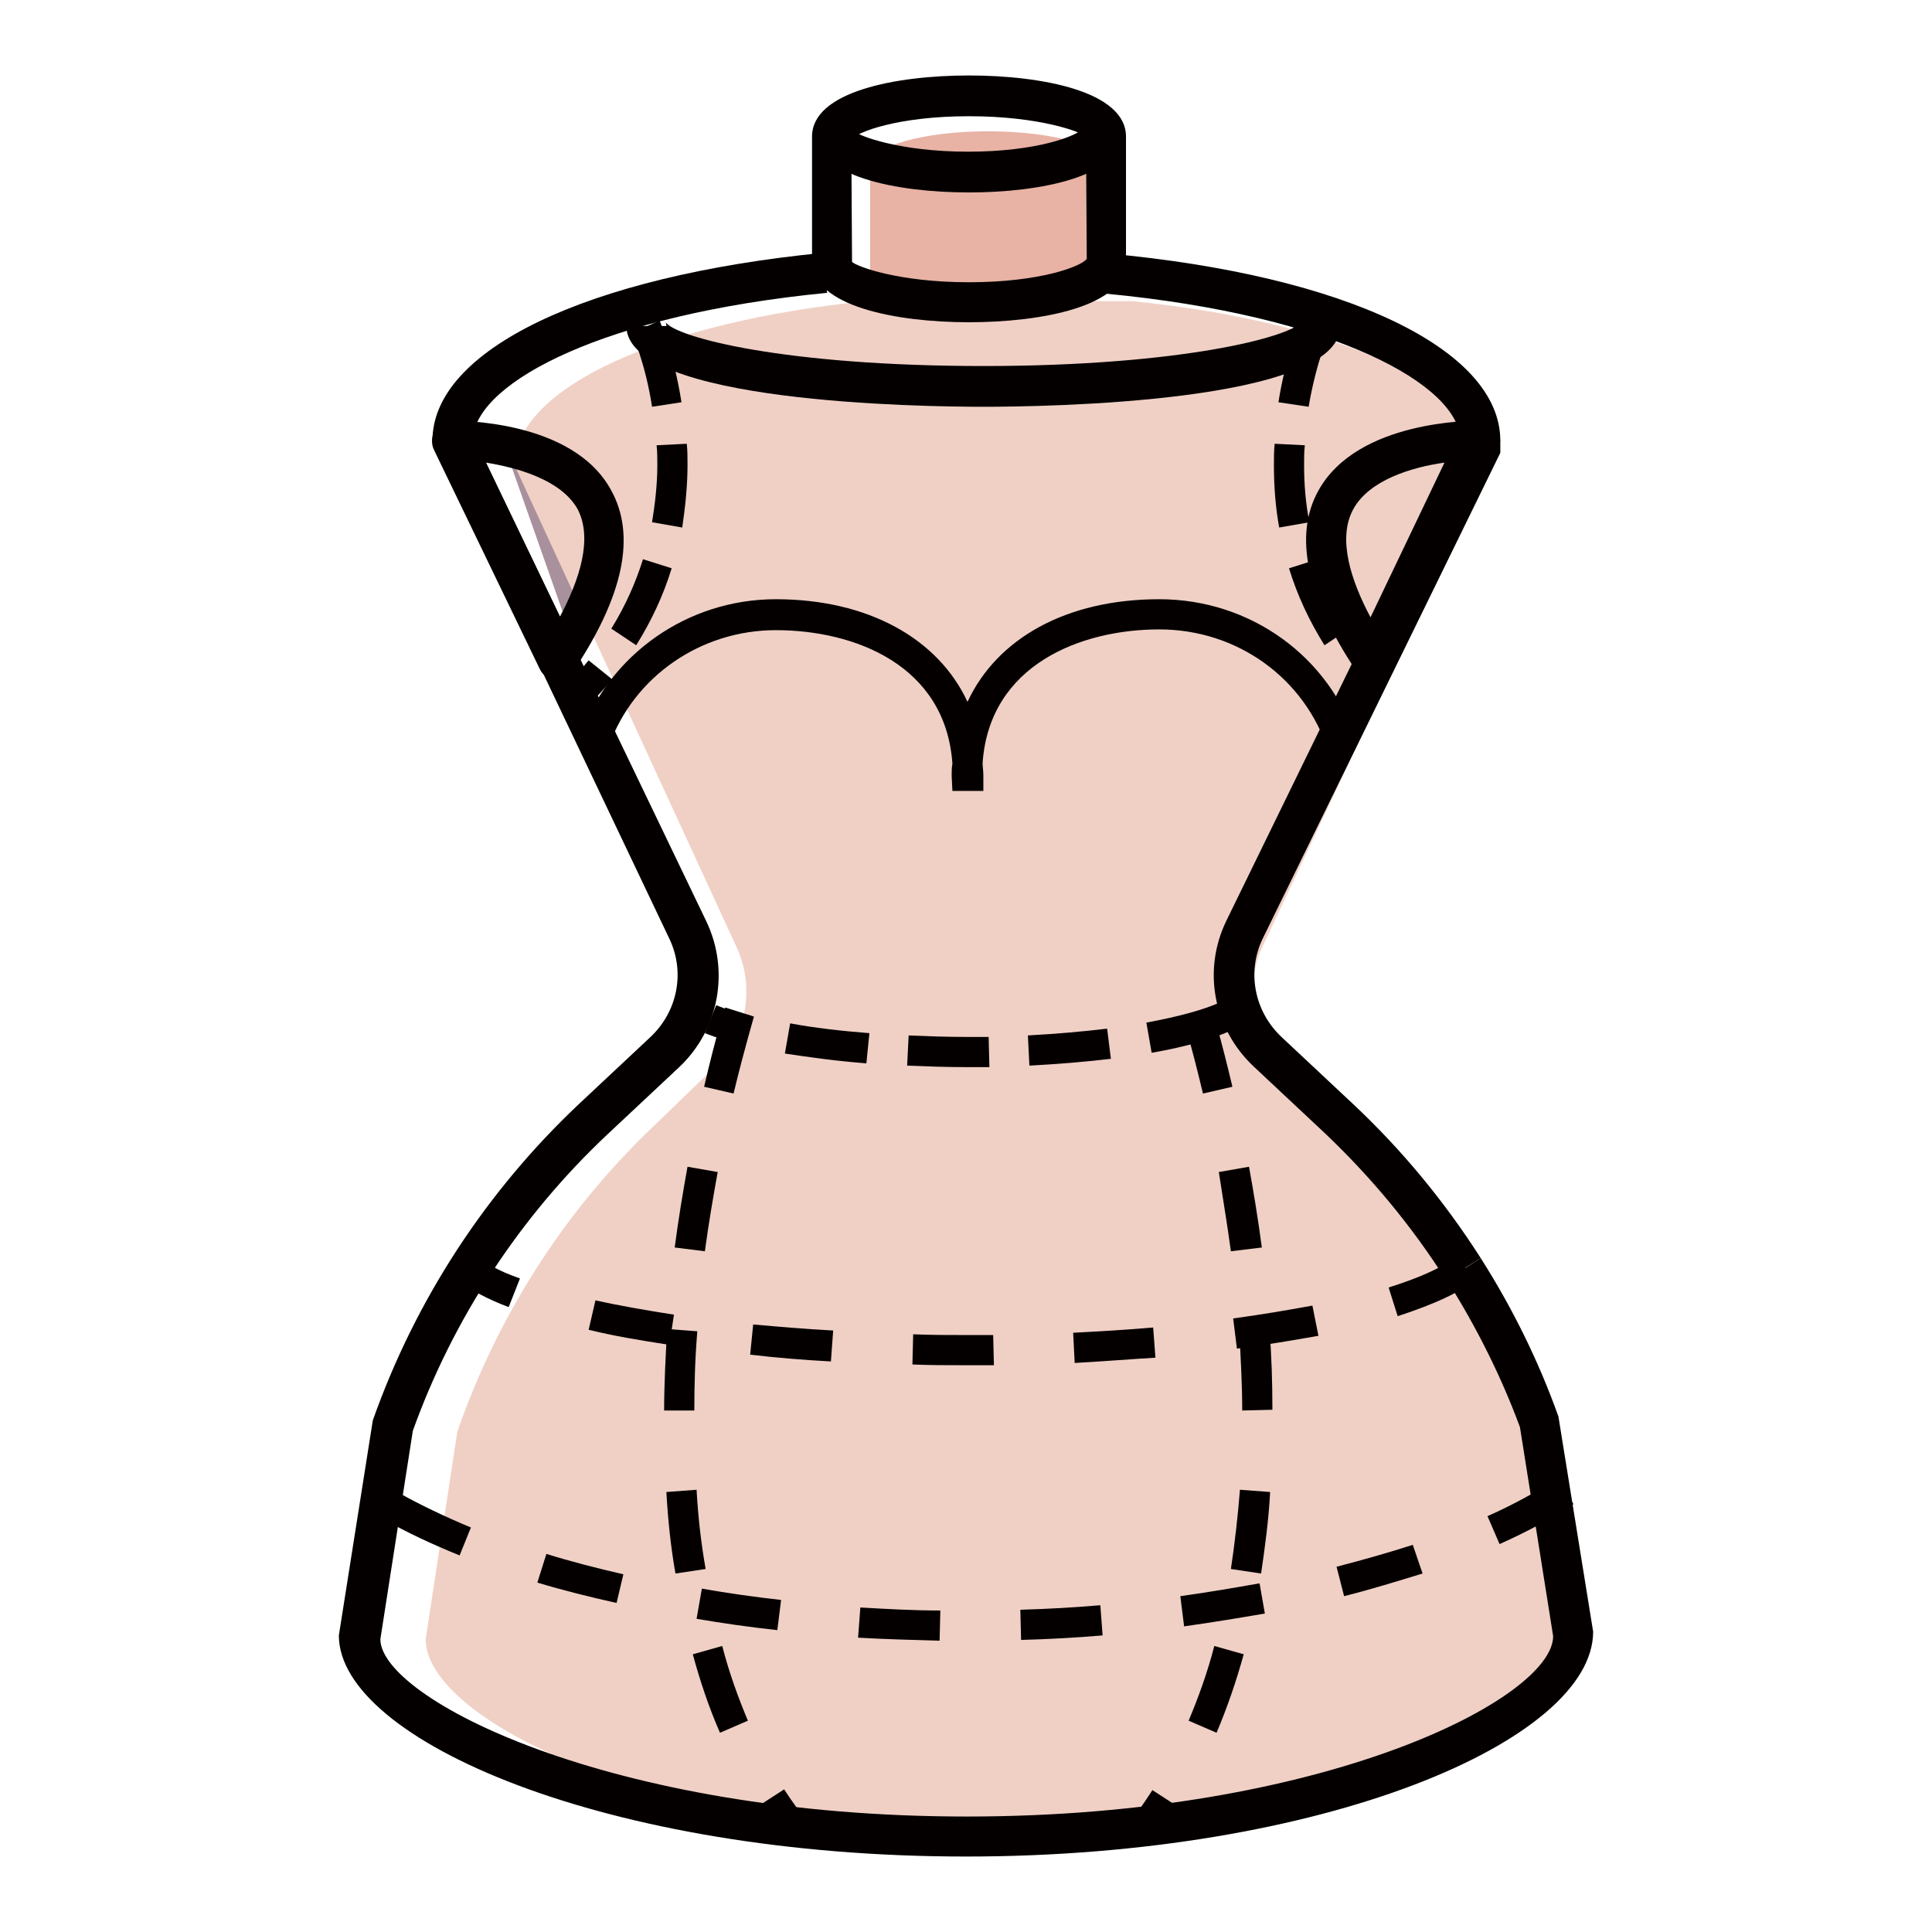
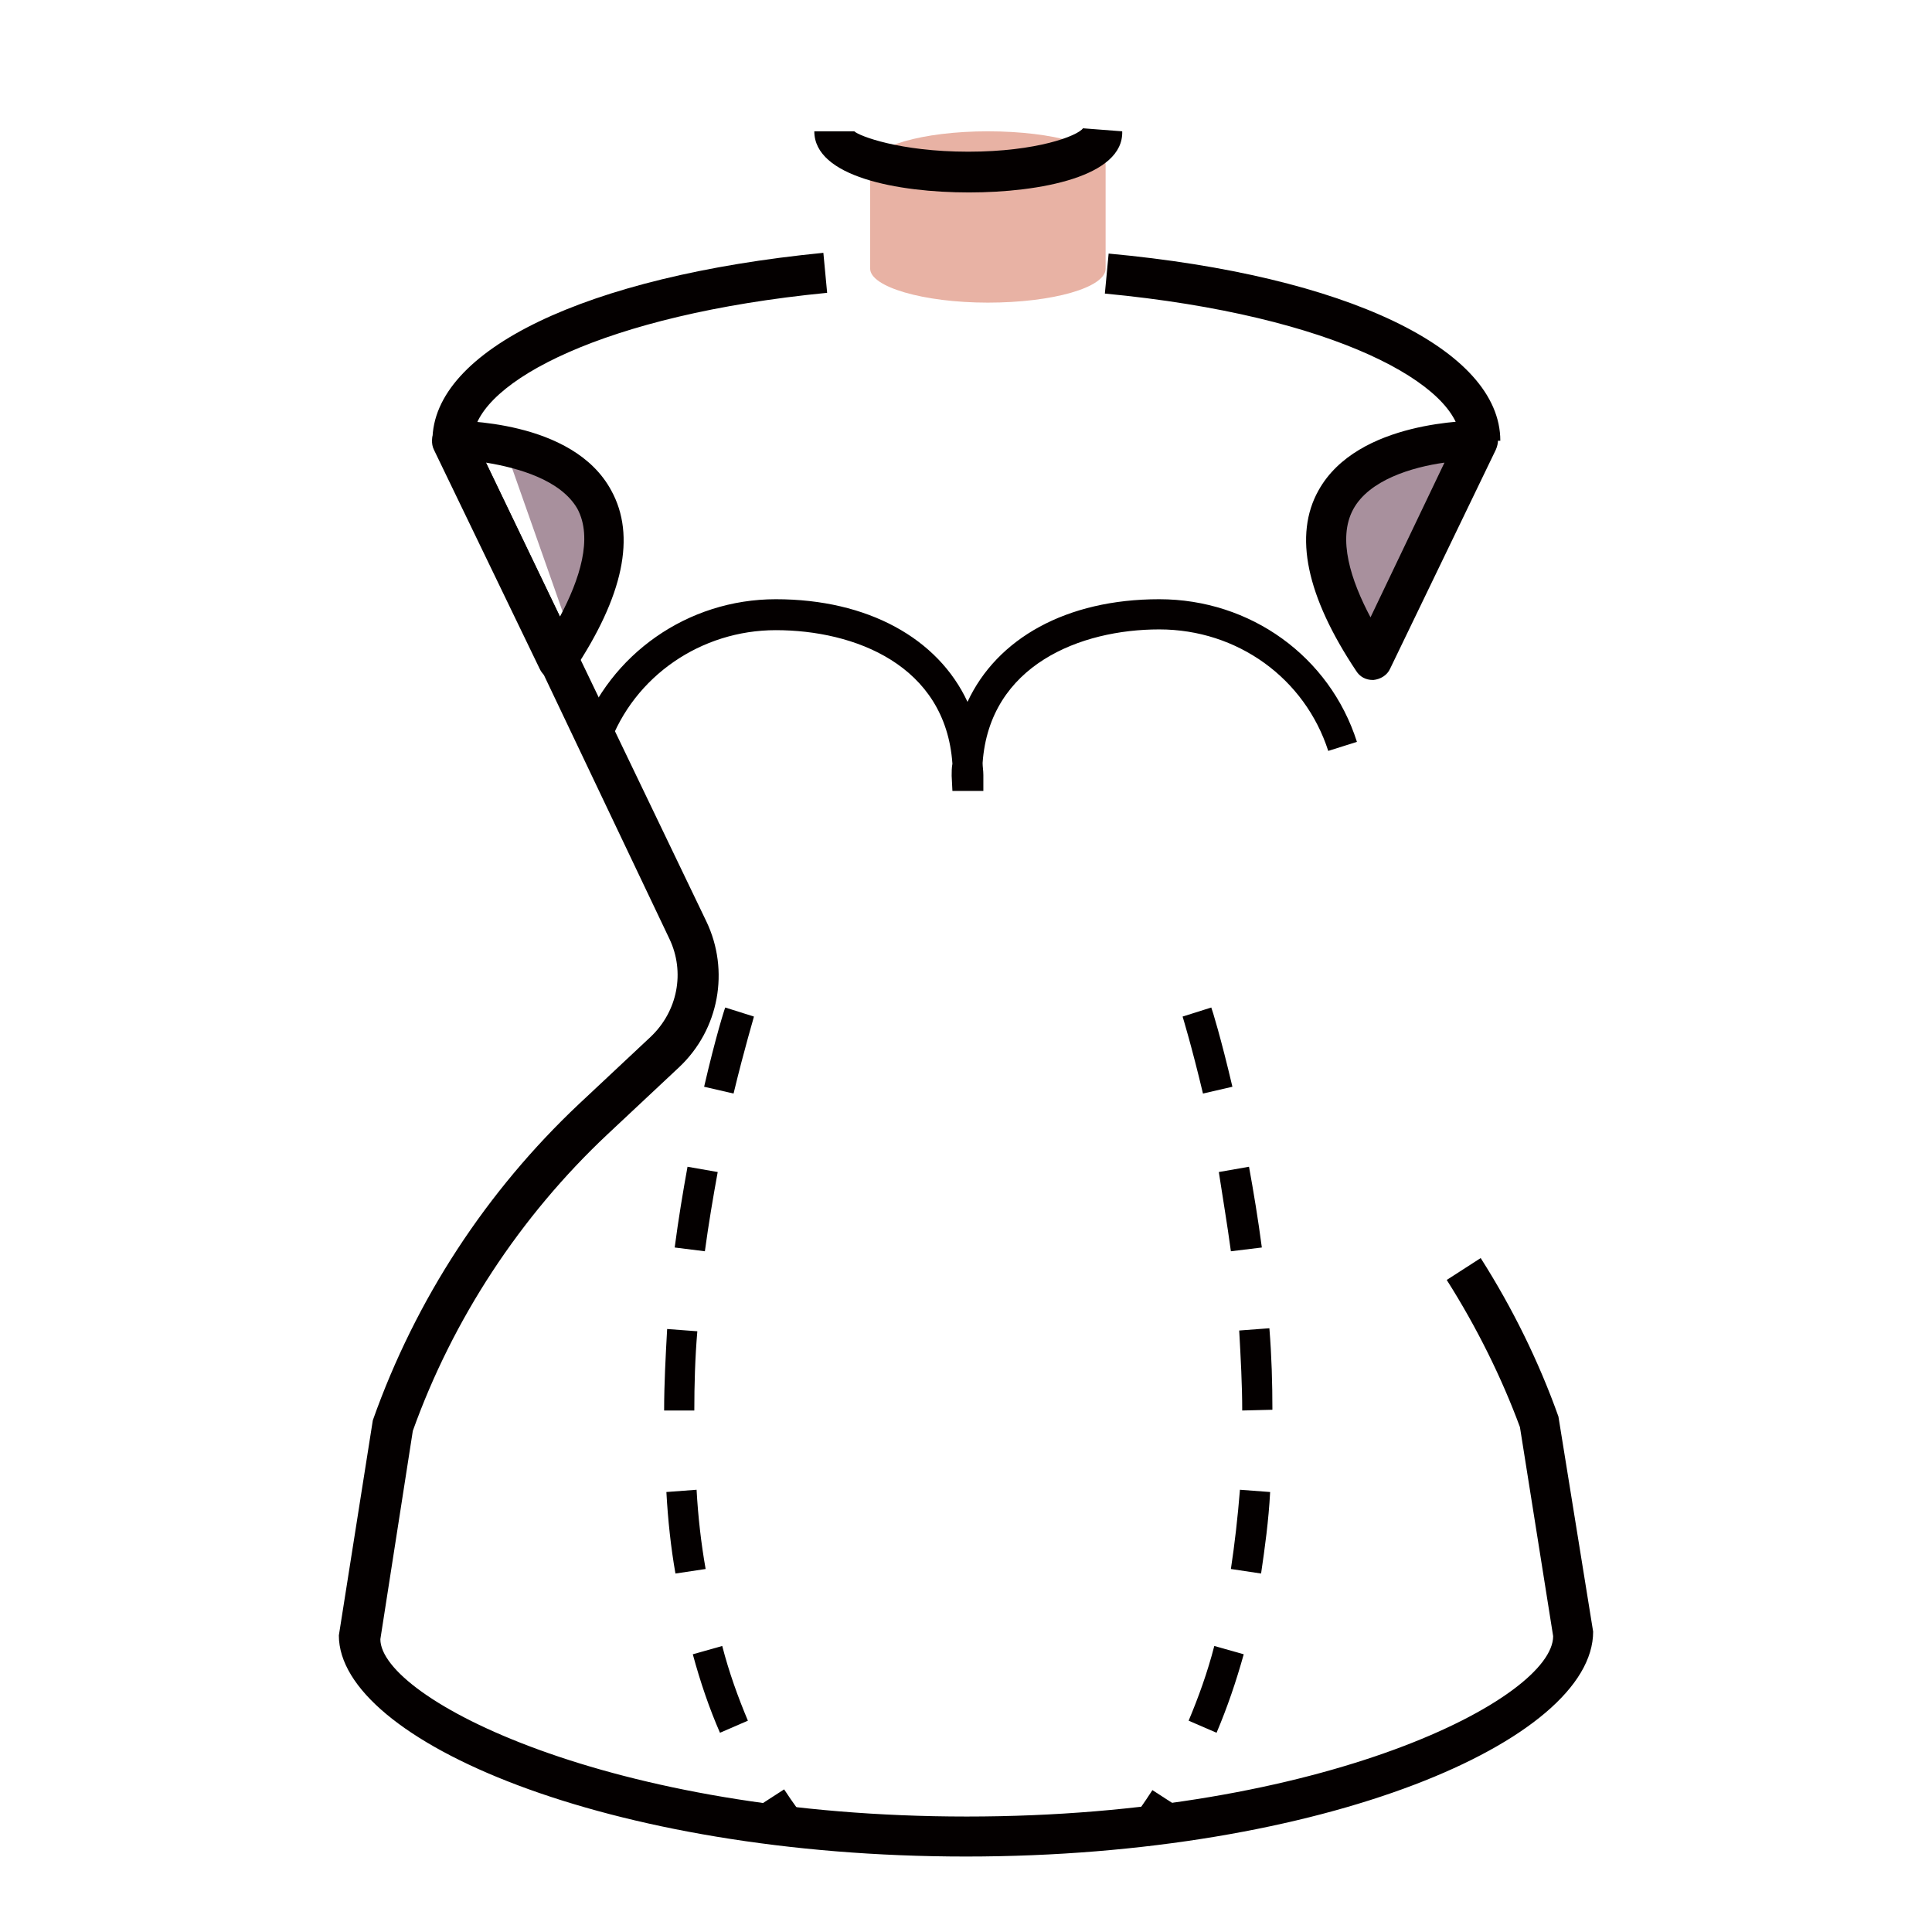
<svg xmlns="http://www.w3.org/2000/svg" version="1.1" x="0px" y="0px" viewBox="0 0 256 256" enable-background="new 0 0 256 256" xml:space="preserve">
  <g>
    <path fill="#a8909d" d="M67.7,61.6c0,0,20.9-0.5,8.7,24.7L67.7,61.6z M195.9,58.4c0,0-33.6-0.6-14,29L195.9,58.4z" />
-     <path fill="#f0d0c5" d="M194.7,169.6c3.9,6.3,7.1,13.1,9.5,20.1l4.2,27.5c0,10.8-31.1,26.1-76,26.1c-44.9,0-76-15.3-76-26.1 l4.2-27.5c5.2-15,13.8-28.6,25.1-39.6l9-8.7c4.2-4.1,5.4-10.5,2.9-15.9L68.2,61.7c0-10.4,19.7-19.1,46.6-21.8l35.2,0 c27,2.7,46.8,11.4,46.8,21.8v1l-29.5,62.7c-2.5,5.4-1.3,11.8,2.9,15.9l9,8.7C185.1,155.9,190.3,162.5,194.7,169.6" />
    <path fill="#e8b2a4" d="M130.9,17.4c-8.6,0-15.6,2-15.6,4.5v13.7c0,2.4,7,4.5,15.6,4.5c8.6,0,15.6-2,15.6-4.5V21.9 C146.6,19.4,139.6,17.4,130.9,17.4z" />
    <path fill="#040000" d="M128.4,25.5c-9.5,0-20.5-2.1-20.5-8.1h5.3c0.6,0.6,6,2.7,15.1,2.7s14.5-2.1,15.2-3.1l5.2,0.4 C148.9,23.4,137.8,25.5,128.4,25.5z" />
-     <path fill="#040000" d="M128.4,42.7c-9.6,0-20.8-2.1-20.8-8.1V18.1c0-6,11.2-8.1,20.8-8.1c9.6,0,20.8,2.1,20.8,8.1v16.6 C149.2,40.6,138,42.7,128.4,42.7z M128.4,15.4c-9.4,0-14.9,2.1-15.6,3.1l0.1,16.2c0.6,0.6,6.1,2.7,15.5,2.7s14.9-2.1,15.6-3.1 l-0.1-16.2C143.3,17.5,137.8,15.4,128.4,15.4z M130.3,53.9c-7.9,0-47.3-0.5-47.3-10.7h5.3c0-0.3-0.1-0.5-0.1-0.5 c1.4,2,15.7,5.8,42.1,5.8c26.4,0,40.7-3.9,42.1-5.8c0,0.1-0.1,0.2-0.1,0.5h5.3C177.6,53.4,138.2,53.9,130.3,53.9z M128,180.9 c-2.4,0-4.8,0-7.1-0.1l0.1-4c2.3,0.1,4.6,0.1,7,0.1l3.6,0l0.1,4L128,180.9z M142.4,180.6l-0.2-4c3.7-0.2,7.2-0.4,10.6-0.7l0.3,4 C149.7,180.1,146.1,180.4,142.4,180.6L142.4,180.6z M110.1,180.4c-3.7-0.2-7.3-0.5-10.7-0.9l0.4-4c3.4,0.3,6.9,0.6,10.6,0.8 L110.1,180.4z M163.9,178.7l-0.5-4c3.7-0.5,7.2-1.1,10.5-1.7l0.8,4C171.3,177.6,167.8,178.2,163.9,178.7L163.9,178.7z M88.7,178.2 c-3.9-0.6-7.5-1.2-10.7-2l0.9-3.9c3.1,0.7,6.6,1.3,10.4,1.9L88.7,178.2z M185.2,174.4l-1.2-3.8c5.7-1.8,8-3.3,8.8-4.1l2.7,3 C193.6,171.2,190.1,172.8,185.2,174.4L185.2,174.4z M67.4,173.2c-2.9-1.1-5.1-2.3-6.6-3.5l2.6-3.1c0.8,0.6,2.3,1.7,5.5,2.8 L67.4,173.2z M128,141.4c-2.7,0-5.3-0.1-7.8-0.2l0.2-4c2.4,0.1,5,0.2,7.6,0.2l3,0l0.1,4L128,141.4z M136.4,141.2l-0.2-4 c3.7-0.2,7.2-0.5,10.5-0.9l0.5,4C143.8,140.7,140.2,141,136.4,141.2L136.4,141.2z M114.8,140.9c-3.9-0.3-7.5-0.8-10.8-1.3l0.7-4 c3.2,0.6,6.7,1,10.5,1.3L114.8,140.9z M152.6,139.5l-0.7-4c4.3-0.8,7.6-1.7,9.8-2.7l1.7,3.6C161,137.6,157.2,138.7,152.6,139.5 L152.6,139.5z M98.6,138.5c-2-0.5-3.7-1-5.2-1.6l1.5-3.7c1.2,0.5,2.8,1,4.6,1.4L98.6,138.5L98.6,138.5z M124.5,217.4 c-3.7-0.1-7.3-0.2-10.8-0.4l0.3-4c3.5,0.2,7,0.4,10.6,0.4L124.5,217.4L124.5,217.4z M135.3,217.3l-0.1-4c3.6-0.1,7.1-0.3,10.6-0.6 l0.3,4C142.6,217,139,217.2,135.3,217.3z M103,216c-3.7-0.4-7.2-0.9-10.7-1.5l0.7-4c3.4,0.6,6.9,1.1,10.5,1.5L103,216z  M156.9,215.5l-0.5-4c3.6-0.5,7.1-1.1,10.5-1.7l0.7,4C164.1,214.4,160.5,215,156.9,215.5z M81.7,212.4c-3.6-0.8-7.2-1.7-10.5-2.7 l1.2-3.8c3.2,1,6.7,1.9,10.2,2.7L81.7,212.4z M178.1,211.5l-1-3.9c3.5-0.9,7-1.9,10.1-2.9l1.3,3.8 C185.2,209.5,181.7,210.6,178.1,211.5L178.1,211.5z M60.9,206.1c-3.7-1.5-7.1-3.1-9.9-4.7l2-3.5c2.7,1.5,5.8,3,9.4,4.5L60.9,206.1z  M198.7,204.6l-1.6-3.7c3.6-1.6,6.6-3.3,9.1-4.9l2.3,3.3C205.8,201.1,202.5,202.9,198.7,204.6z" />
-     <path fill="#040000" d="M191.6,169.6c-4.5-7.1-9.9-13.6-16-19.4l-9.5-8.9c-5.3-5-6.8-12.7-3.6-19.3l31.2-63.9l0.3,0.2h4.8V60 l-31.5,64.4c-2.1,4.4-1.1,9.6,2.5,13l9.5,8.9c6.5,6.1,12.1,12.9,16.9,20.4L191.6,169.6z" />
    <path fill="#040000" d="M128,246c-47.5,0-83.1-15.4-83.1-29.3l4.5-28.5c5.7-16.1,15.1-30.4,27.3-41.9l9.5-8.9 c3.6-3.4,4.6-8.6,2.5-13L57.3,58.4c0-12,20.3-21.8,51.8-24.9l0.5,5.3c-29.7,2.9-46.1,11.8-46.9,19l30.9,64.3 c3.1,6.5,1.7,14.3-3.6,19.3l-9.5,8.9c-11.6,10.9-20.5,24.5-25.8,39.3l-4.3,27.6c0,7.8,30.3,23.5,77.7,23.5 c47.5,0,77.7-15.7,77.7-23.9l-4.4-27.7c-2.4-6.5-5.7-13.2-9.7-19.5l4.5-2.9c4.2,6.6,7.7,13.7,10.3,21l4.6,28.5 C211.1,230.6,175.5,246,128,246L128,246z M198.8,58.4h-5.3c0-7.3-16.5-16.6-47.1-19.5l0.5-5.3C178.4,36.5,198.8,46.3,198.8,58.4z" />
    <path fill="#040000" d="M130.2,104.8h-4l-0.1-2c0-0.5,0-1.1,0.1-1.6c-0.9-13.1-13-17.7-23.4-17.7c-9.9,0-18.8,6.1-22.1,15.3 l-3.8-1.4c3.9-10.7,14.2-18,25.9-18c12.2,0,21.5,5.2,25.4,13.6c3.9-8.4,13.1-13.6,25.4-13.6c12.1,0,22.6,7.6,26.2,18.9l-3.8,1.2 c-3.1-9.6-12-16.1-22.4-16.1c-10.4,0-22.5,4.7-23.4,17.7c0,0.5,0.1,1,0.1,1.6V104.8z M104.3,244.6c-1.3-1.7-2.6-3.4-3.8-5.3 l3.4-2.2c1.1,1.7,2.3,3.3,3.5,4.9L104.3,244.6z M95.4,229.6c-1.4-3.2-2.6-6.7-3.6-10.4l3.9-1.1c0.9,3.5,2.1,6.8,3.4,9.9L95.4,229.6 L95.4,229.6z M89.5,208.5c-0.6-3.4-1-7.1-1.2-10.8l4-0.3c0.2,3.6,0.6,7.1,1.2,10.5L89.5,208.5z M92,186.9l-4,0 c0-3.5,0.2-7.2,0.4-10.8l4,0.3C92.1,179.9,92,183.5,92,186.9z M93.4,165.8l-4-0.5c0.5-3.8,1.1-7.4,1.7-10.7l4,0.7 C94.5,158.6,93.9,162.1,93.4,165.8z M97.2,144.9l-3.9-0.9c1.5-6.5,2.7-10.3,2.8-10.5l3.8,1.2C99.9,134.8,98.7,138.7,97.2,144.9z  M152.3,244.6l-3.1-2.5c1.3-1.6,2.4-3.2,3.5-4.9l3.4,2.2C154.9,241.1,153.6,242.9,152.3,244.6z M161.2,229.6l-3.7-1.6 c1.3-3.1,2.5-6.4,3.4-9.9l3.9,1.1C163.8,222.8,162.6,226.3,161.2,229.6L161.2,229.6z M167.1,208.5l-4-0.6c0.5-3.3,0.9-6.8,1.2-10.5 l4,0.3C168.1,201.5,167.6,205.1,167.1,208.5L167.1,208.5z M164.6,186.9c0-3.4-0.2-7-0.4-10.6l4-0.3c0.3,3.7,0.4,7.3,0.4,10.8 L164.6,186.9L164.6,186.9z M163.1,165.8c-0.5-3.7-1.1-7.2-1.6-10.5l4-0.7c0.6,3.3,1.2,6.9,1.7,10.7L163.1,165.8z M159.4,144.9 c-1.5-6.3-2.7-10.2-2.7-10.2l3.8-1.2c0.1,0.2,1.3,4.1,2.8,10.5L159.4,144.9z M73.9,90.1h-0.2c-1-0.1-1.8-0.6-2.2-1.5l-14-29 c-0.4-0.8-0.3-1.8,0.1-2.6c0.5-0.8,1.3-1.3,2.2-1.3c0.7,0.1,16.1-0.2,21.2,9.3c3.3,6,1.6,14-5,23.9C75.6,89.6,74.8,90.1,73.9,90.1z  M64.4,61.3l9.8,20.4c2.6-4.9,4.4-10.4,2.3-14.3C74.3,63.6,68.7,62,64.4,61.3z M181.9,90.1c-0.9,0-1.7-0.4-2.2-1.2 c-6.6-9.9-8.3-18-5-23.9c5.2-9.4,20.5-9.2,21.2-9.3c0.9,0,1.7,0.5,2.2,1.3c0.5,0.8,0.5,1.7,0.1,2.6l-14,29 c-0.4,0.9-1.3,1.4-2.2,1.5C182,90.1,182,90.1,181.9,90.1z M191.4,61.3c-4.3,0.6-10,2.3-12.1,6.2c-2.1,3.9-0.3,9.4,2.3,14.3 L191.4,61.3L191.4,61.3z" />
-     <path fill="#040000" d="M77.7,93.7l-2.8-2.8c1.1-1.1,2.2-2.3,3.1-3.4l3.1,2.5C80.1,91.3,78.9,92.5,77.7,93.7z M84.3,85.5L81,83.3 c1.8-2.9,3.2-6,4.2-9.2l3.8,1.2C87.9,78.9,86.3,82.3,84.3,85.5z M90.4,69.9l-4-0.7c0.4-2.5,0.7-5,0.7-7.6c0-0.9,0-1.8-0.1-2.6 l4-0.2c0.1,0.9,0.1,1.8,0.1,2.8C91.1,64.4,90.8,67.2,90.4,69.9z M86.4,53.9c-0.9-5.9-2.7-9.8-2.7-9.8l3.7-1.6 c0.1,0.2,1.9,4.4,2.9,10.8L86.4,53.9z" />
-     <path fill="#040000" d="M179.7,91.1l-0.9-1.1l3.1-2.5l0.9,1L179.7,91.1z M175.5,85.5c-2-3.2-3.6-6.6-4.7-10.2l3.8-1.2 c1,3.2,2.4,6.3,4.2,9.2L175.5,85.5L175.5,85.5z M169.5,69.9c-0.5-2.7-0.7-5.5-0.7-8.3c0-1,0-1.9,0.1-2.8l4,0.2 c-0.1,0.8-0.1,1.7-0.1,2.6c0,2.6,0.2,5.1,0.7,7.6L169.5,69.9z M173.4,53.9l-4-0.6c1-6.4,2.9-10.6,3-10.8l3.7,1.6 C176.1,44.1,174.4,48,173.4,53.9z" />
  </g>
</svg>